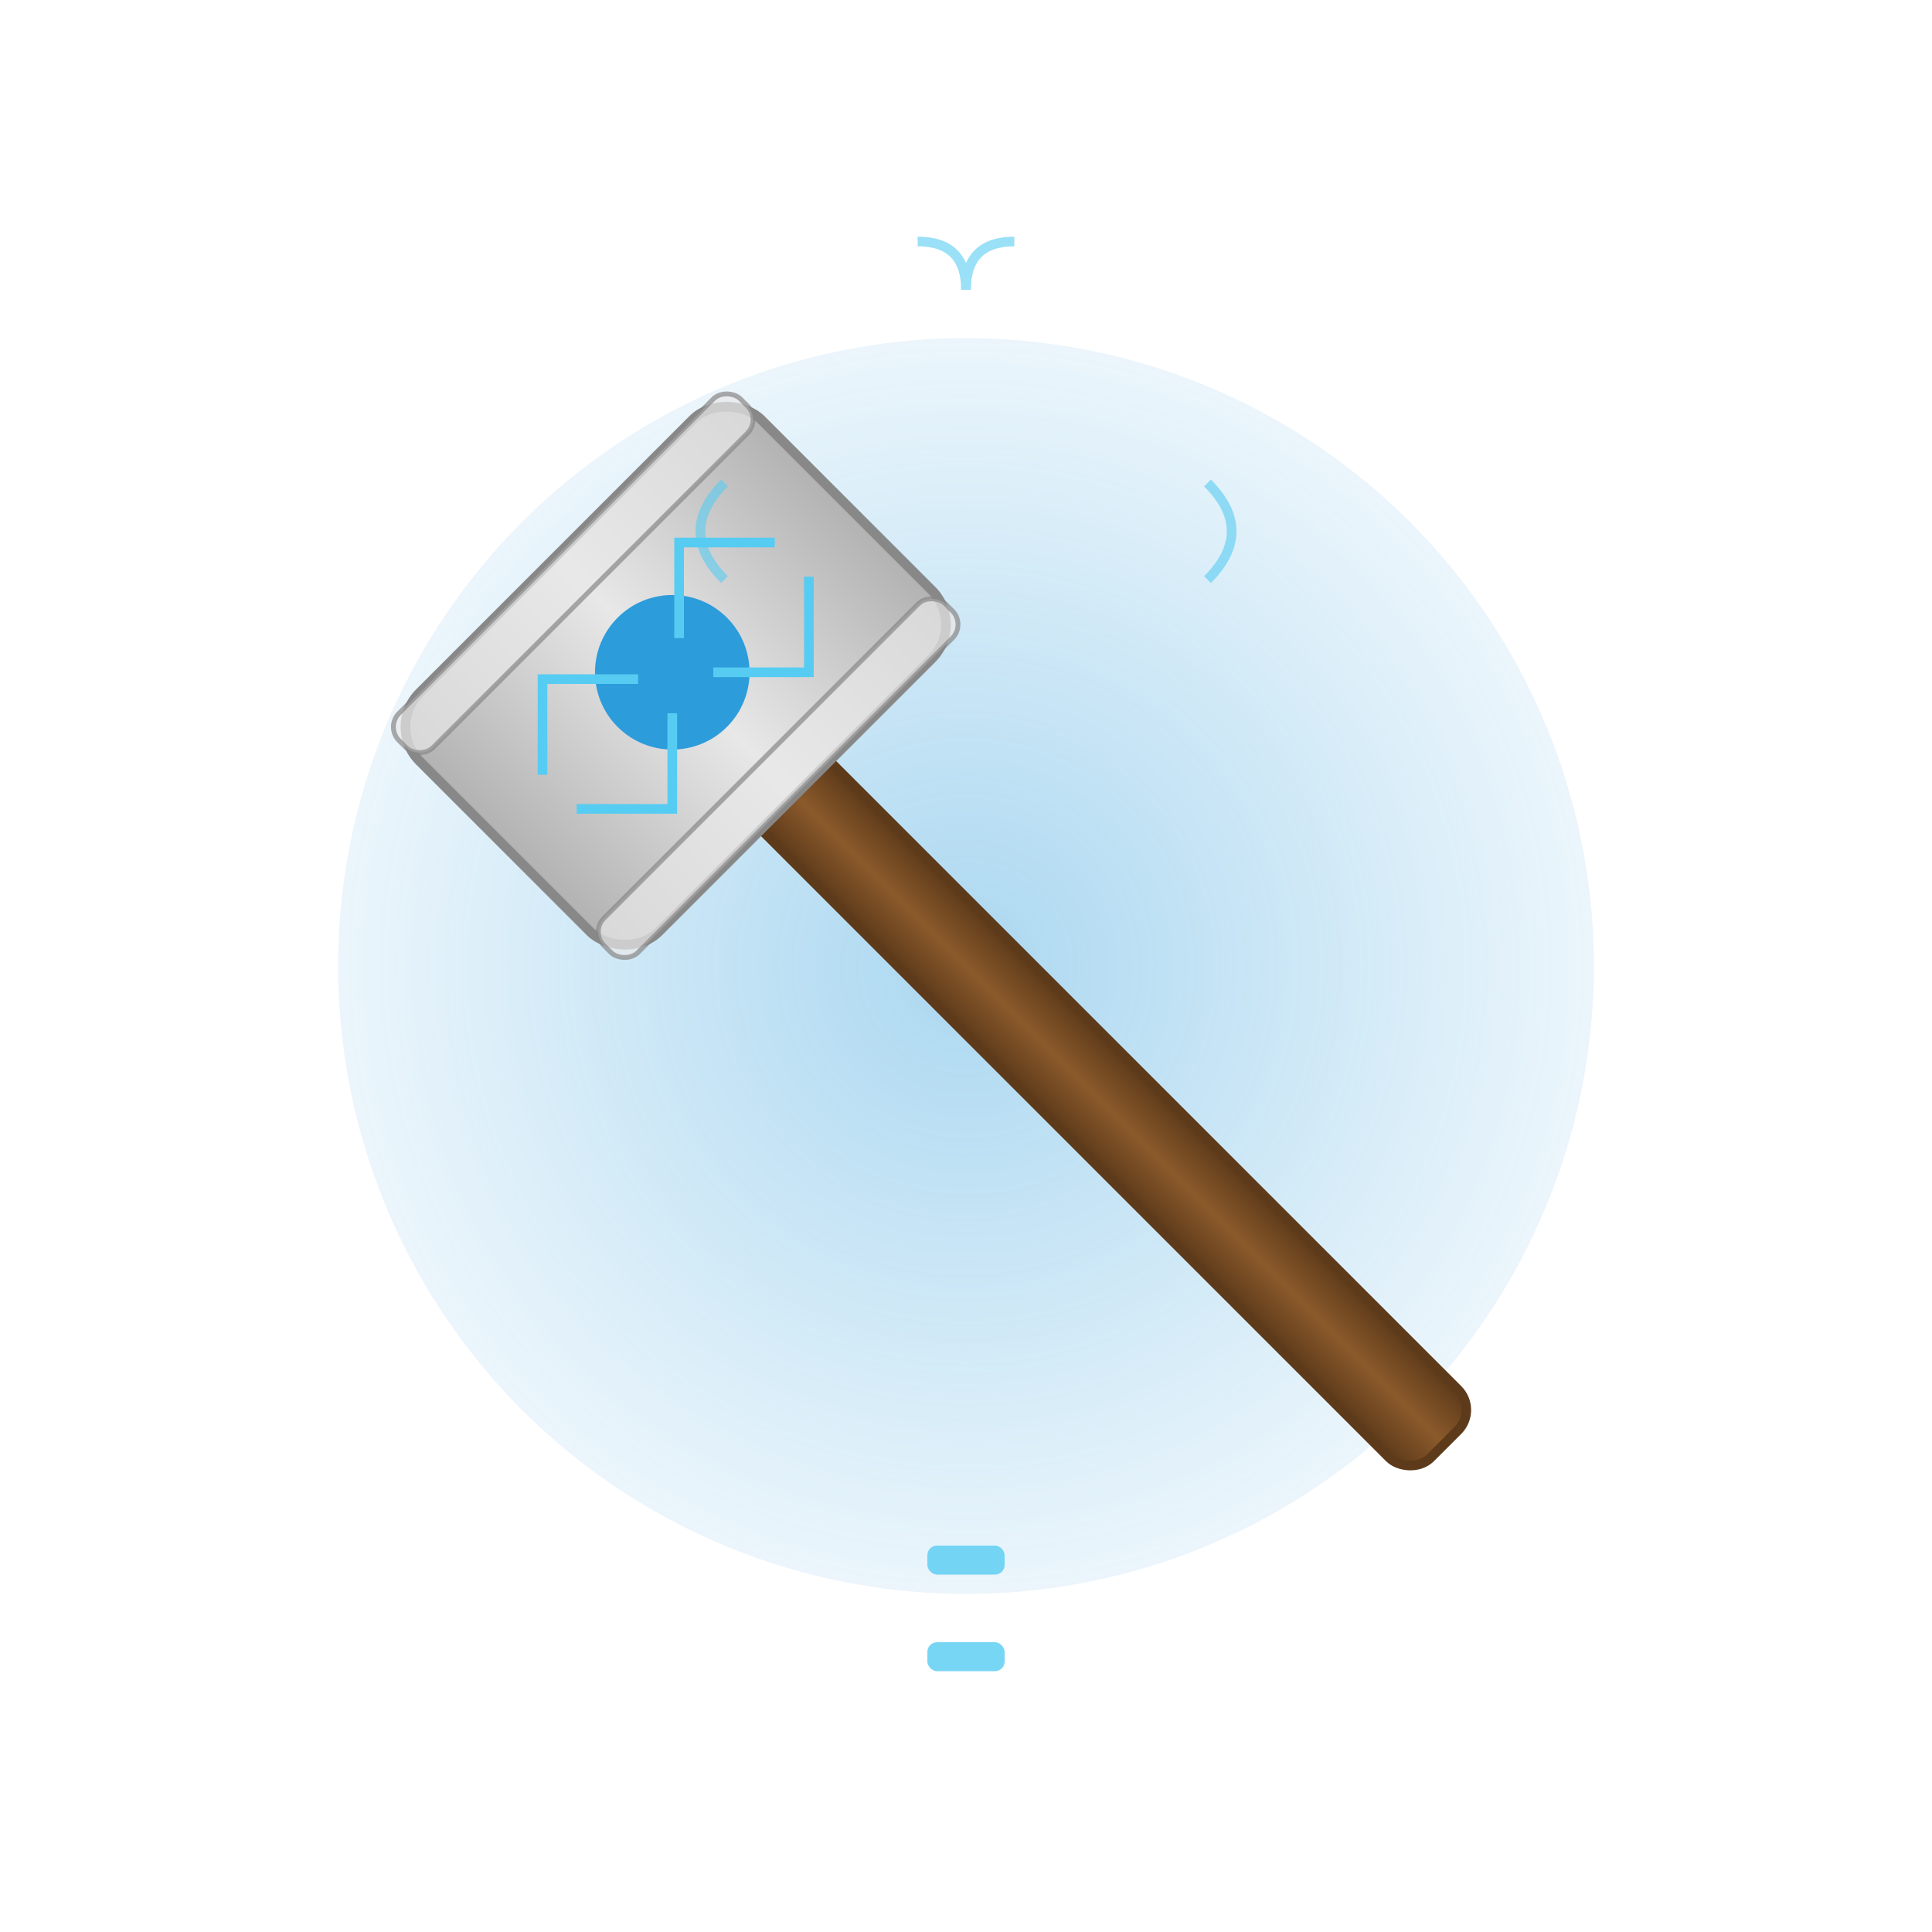
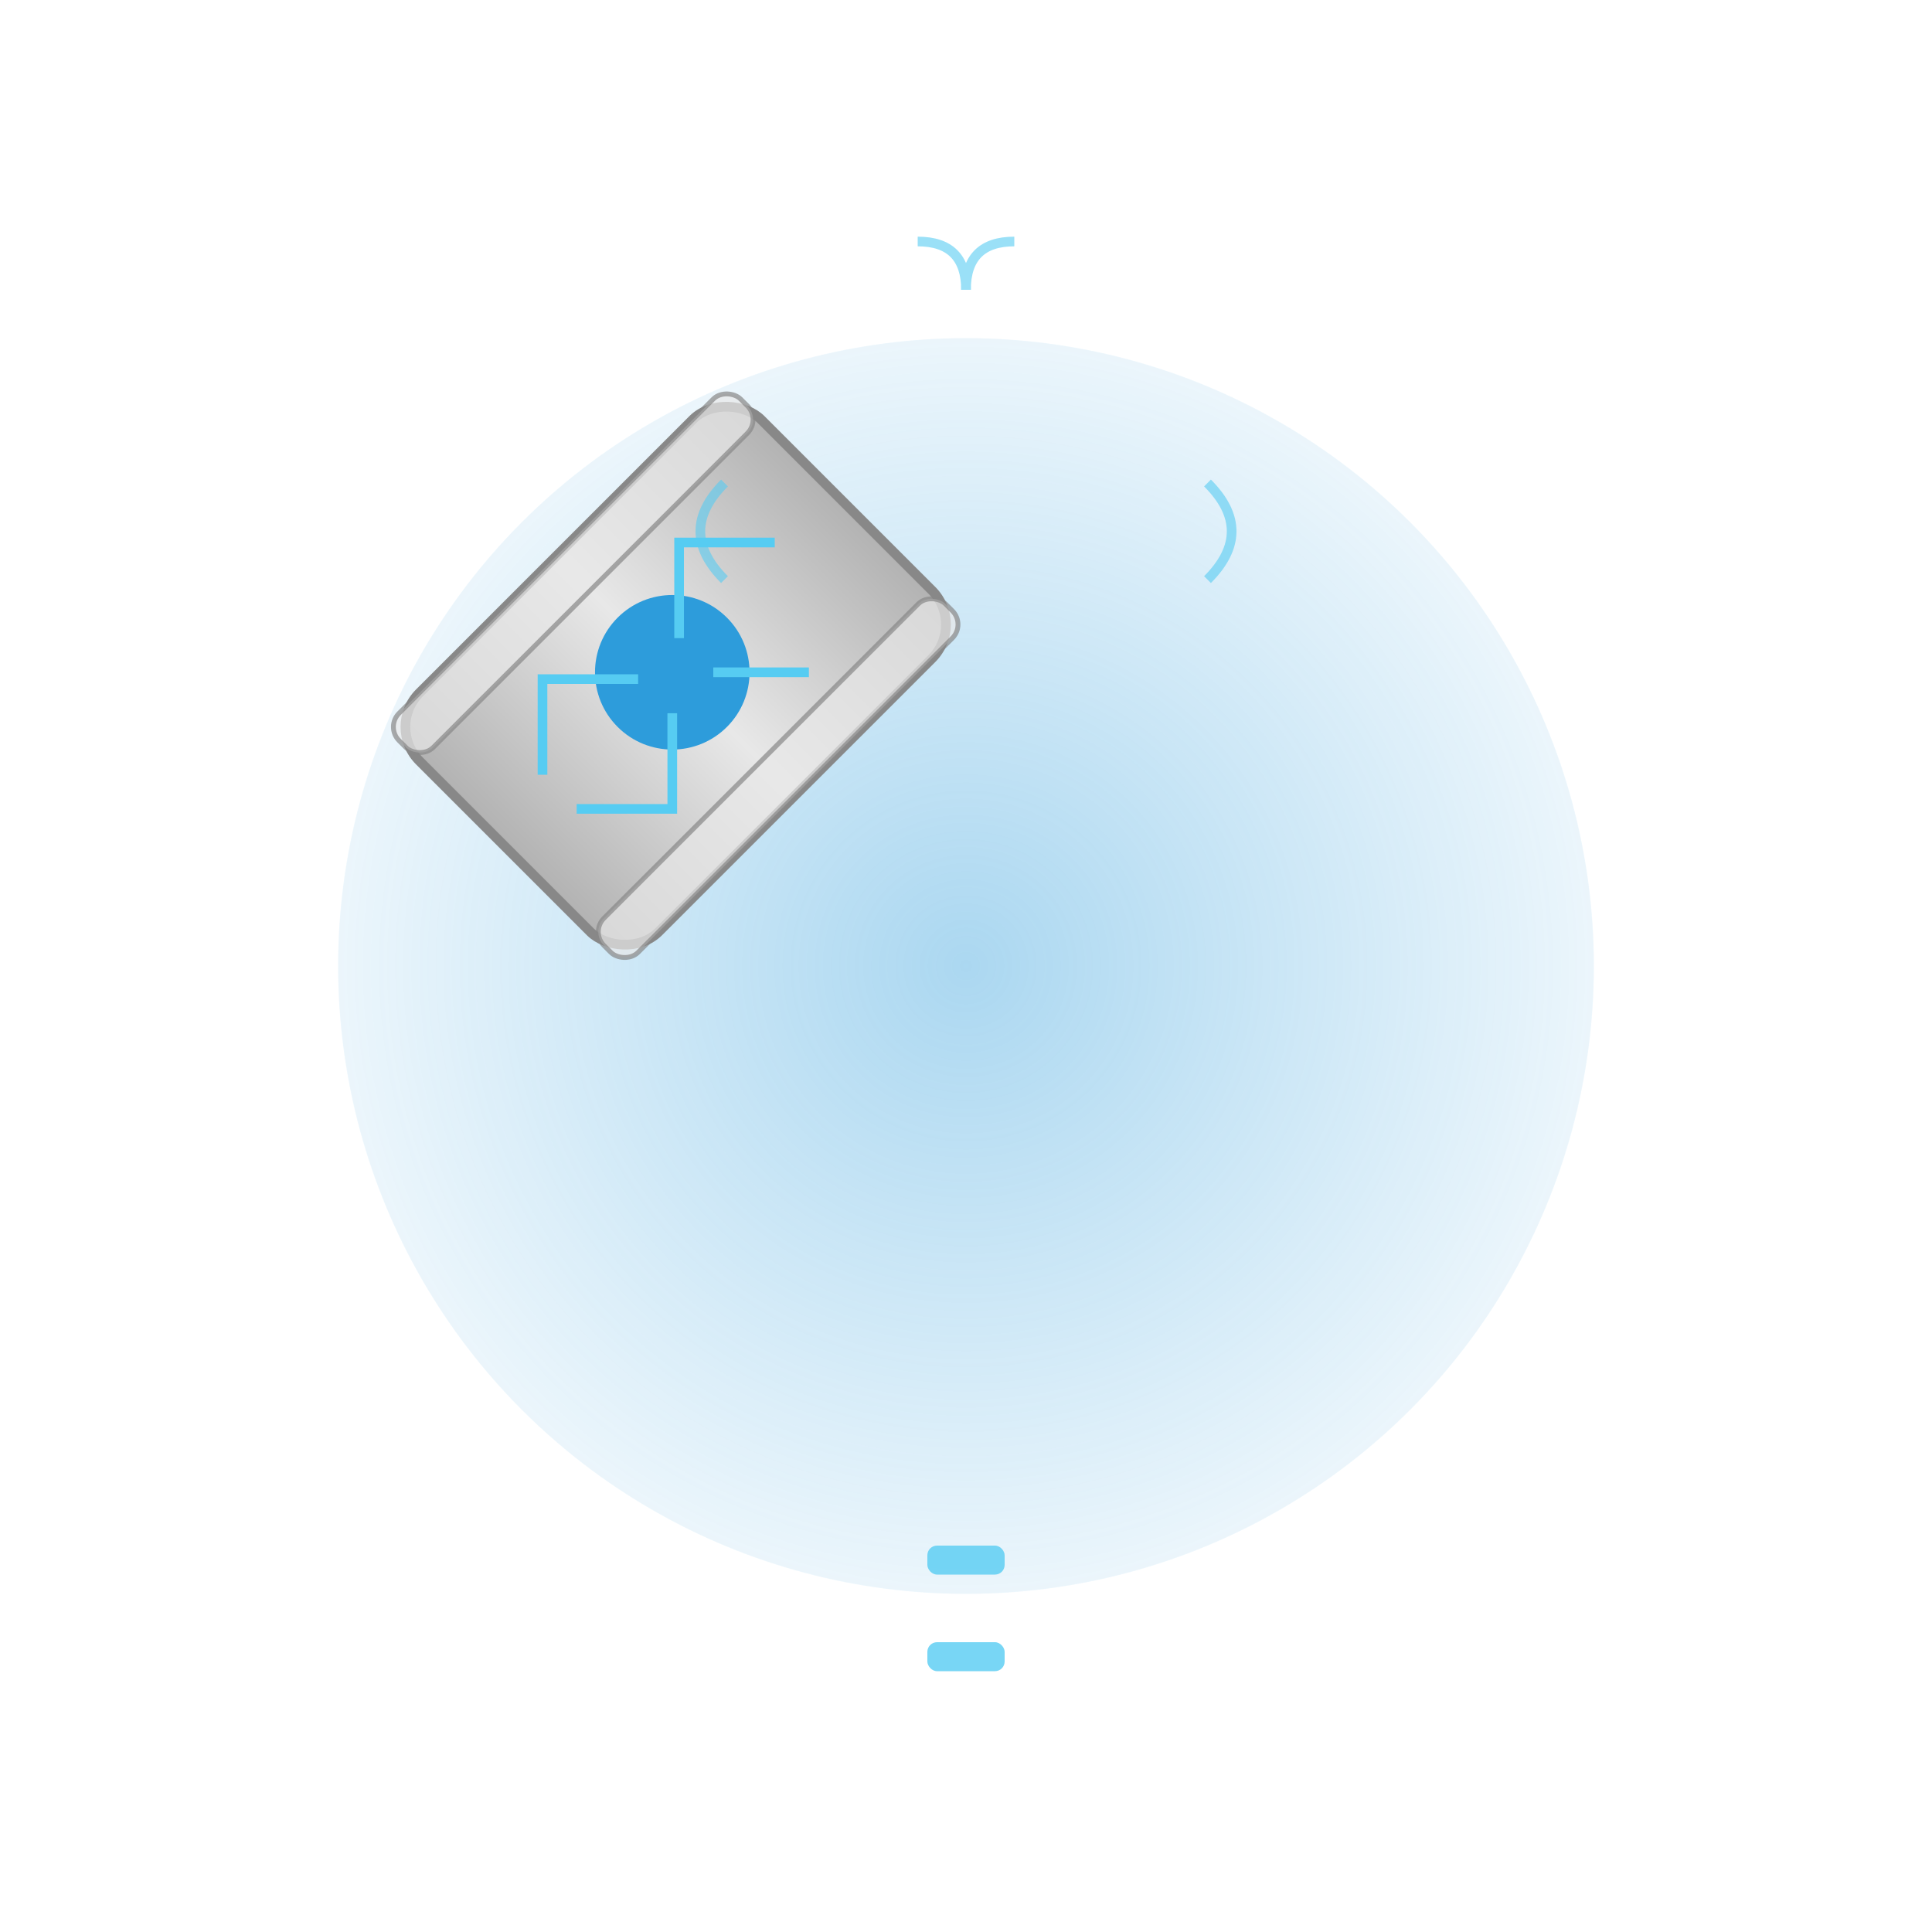
<svg xmlns="http://www.w3.org/2000/svg" viewBox="0 0 200 200">
  <defs>
    <linearGradient id="hammer-metal" x1="0%" y1="0%" x2="100%" y2="0%">
      <stop offset="0%" stop-color="#B2B2B2" />
      <stop offset="50%" stop-color="#E8E8E8" />
      <stop offset="100%" stop-color="#B2B2B2" />
      <animate attributeName="x1" values="0%;100%;0%" dur="5s" repeatCount="indefinite" />
      <animate attributeName="x2" values="100%;200%;100%" dur="5s" repeatCount="indefinite" />
    </linearGradient>
    <linearGradient id="hammer-handle" x1="0%" y1="0%" x2="100%" y2="0%">
      <stop offset="0%" stop-color="#5D3A1A" />
      <stop offset="50%" stop-color="#8B5A2B" />
      <stop offset="100%" stop-color="#5D3A1A" />
    </linearGradient>
    <radialGradient id="lightning-glow" cx="50%" cy="50%" r="65%" fx="50%" fy="50%">
      <stop offset="0%" stop-color="#2D9CDB" stop-opacity="0.8" />
      <stop offset="100%" stop-color="#2D9CDB" stop-opacity="0" />
      <animate attributeName="r" values="65%;70%;65%" dur="3s" repeatCount="indefinite" />
    </radialGradient>
    <filter id="blue-glow" x="-20%" y="-20%" width="140%" height="140%">
      <feGaussianBlur stdDeviation="4" result="blur" />
      <feComposite in="SourceGraphic" in2="blur" operator="over" />
    </filter>
    <filter id="spark-blur" x="-50%" y="-50%" width="200%" height="200%">
      <feGaussianBlur stdDeviation="1" />
    </filter>
  </defs>
  <circle cx="100" cy="100" r="65" fill="url(#lightning-glow)" opacity="0.5">
    <animate attributeName="opacity" values="0.3;0.6;0.3" dur="3s" repeatCount="indefinite" />
  </circle>
  <g transform="rotate(-45, 100, 100)">
-     <rect x="95" y="50" width="10" height="120" rx="3" fill="url(#hammer-handle)" stroke="#5D3A1A" stroke-width="1" />
    <rect x="75" y="40" width="50" height="35" rx="5" fill="url(#hammer-metal)" stroke="#888" stroke-width="1">
      <animate attributeName="opacity" values="0.9;1;0.9" dur="3s" repeatCount="indefinite" />
    </rect>
    <rect x="75" y="40" width="50" height="5" rx="2" fill="#E8E8E8" stroke="#888" stroke-width="0.5" opacity="0.7" />
    <rect x="75" y="70" width="50" height="5" rx="2" fill="#E8E8E8" stroke="#888" stroke-width="0.5" opacity="0.7" />
    <circle cx="100" cy="57" r="8" fill="#2D9CDB" filter="url(#blue-glow)">
      <animate attributeName="r" values="7;9;7" dur="2s" repeatCount="indefinite" />
      <animate attributeName="fill" values="#2D9CDB;#56CCF2;#2D9CDB" dur="3s" repeatCount="indefinite" />
    </circle>
    <g stroke="#56CCF2" stroke-width="1" fill="none">
      <path d="M83,55 L90,48 L97,55">
        <animate attributeName="opacity" values="0.3;0.9;0.3" dur="1.5s" repeatCount="indefinite" />
      </path>
      <path d="M103,55 L110,48 L117,55">
        <animate attributeName="opacity" values="0.3;0.9;0.3" dur="1.5s" begin="0.5s" repeatCount="indefinite" />
      </path>
      <path d="M83,60 L90,67 L97,60">
        <animate attributeName="opacity" values="0.3;0.9;0.3" dur="1.5s" begin="1s" repeatCount="indefinite" />
      </path>
-       <path d="M103,60 L110,67 L117,60">
+       <path d="M103,60 L110,67 ">
        <animate attributeName="opacity" values="0.3;0.9;0.3" dur="1.5s" begin="1.5s" repeatCount="indefinite" />
      </path>
    </g>
  </g>
  <g>
    <path d="M100,57 L90,40 L100,45 L85,30" stroke="#56CCF2" stroke-width="2" fill="none" opacity="0">
      <animate attributeName="opacity" values="0;1;0" dur="1s" begin="0s; lightning1.end+2s" id="lightning1" repeatCount="1" />
    </path>
    <path d="M100,57 L110,40 L100,45 L115,30" stroke="#56CCF2" stroke-width="2" fill="none" opacity="0">
      <animate attributeName="opacity" values="0;1;0" dur="1s" begin="lightning1.begin+0.2s" id="lightning2" repeatCount="1" />
    </path>
    <path d="M100,57 L95,35 L105,42 L90,25" stroke="#56CCF2" stroke-width="2" fill="none" opacity="0">
      <animate attributeName="opacity" values="0;1;0" dur="1s" begin="lightning2.begin+0.2s" id="lightning3" repeatCount="1" />
    </path>
  </g>
  <circle cx="100" cy="57" r="0" fill="#56CCF2" opacity="0" filter="url(#blue-glow)">
    <animate attributeName="r" values="0;30;0" dur="1s" begin="lightning1.begin" repeatCount="1" />
    <animate attributeName="opacity" values="0;0.5;0" dur="1s" begin="lightning1.begin" repeatCount="1" />
  </circle>
  <g fill="#56CCF2" filter="url(#spark-blur)">
    <g opacity="0">
      <animate attributeName="opacity" values="0;1;0" dur="1s" begin="lightning1.begin" repeatCount="1" />
      <circle cx="90" cy="40" r="2">
        <animate attributeName="r" values="2;0" dur="0.5s" begin="lightning1.begin+0.2s" repeatCount="1" />
      </circle>
      <circle cx="85" cy="30" r="2">
        <animate attributeName="r" values="2;0" dur="0.5s" begin="lightning1.begin+0.3s" repeatCount="1" />
      </circle>
      <circle cx="110" cy="40" r="2">
        <animate attributeName="r" values="2;0" dur="0.5s" begin="lightning2.begin+0.2s" repeatCount="1" />
      </circle>
      <circle cx="115" cy="30" r="2">
        <animate attributeName="r" values="2;0" dur="0.5s" begin="lightning2.begin+0.3s" repeatCount="1" />
      </circle>
      <circle cx="95" cy="35" r="2">
        <animate attributeName="r" values="2;0" dur="0.5s" begin="lightning3.begin+0.2s" repeatCount="1" />
      </circle>
      <circle cx="90" cy="25" r="2">
        <animate attributeName="r" values="2;0" dur="0.5s" begin="lightning3.begin+0.3s" repeatCount="1" />
      </circle>
    </g>
  </g>
  <g stroke="#56CCF2" stroke-width="1" fill="none" opacity="0.6">
    <path d="M75,50 Q70,55 75,60">
      <animate attributeName="d" values="M75,50 Q70,55 75,60;M75,50 Q69,57 75,60;M75,50 Q70,55 75,60" dur="0.8s" repeatCount="indefinite" />
      <animate attributeName="opacity" values="0.4;0.8;0.4" dur="0.8s" repeatCount="indefinite" />
    </path>
    <path d="M125,50 Q130,55 125,60">
      <animate attributeName="d" values="M125,50 Q130,55 125,60;M125,50 Q131,57 125,60;M125,50 Q130,55 125,60" dur="0.8s" begin="0.4s" repeatCount="indefinite" />
      <animate attributeName="opacity" values="0.4;0.8;0.4" dur="0.8s" begin="0.4s" repeatCount="indefinite" />
    </path>
    <path d="M100,30 Q100,25 105,25">
      <animate attributeName="d" values="M100,30 Q100,25 105,25;M100,30 Q101,22 107,23;M100,30 Q100,25 105,25" dur="1.2s" begin="0.2s" repeatCount="indefinite" />
      <animate attributeName="opacity" values="0.4;0.8;0.4" dur="1.2s" begin="0.2s" repeatCount="indefinite" />
    </path>
    <path d="M100,30 Q100,25 95,25">
      <animate attributeName="d" values="M100,30 Q100,25 95,25;M100,30 Q99,22 93,23;M100,30 Q100,25 95,25" dur="1.2s" begin="0.6s" repeatCount="indefinite" />
      <animate attributeName="opacity" values="0.4;0.8;0.4" dur="1.2s" begin="0.6s" repeatCount="indefinite" />
    </path>
  </g>
  <rect x="96" y="170" width="8" height="3" rx="1" fill="#56CCF2" opacity="0.8">
    <animate attributeName="opacity" values="0.6;1;0.6" dur="3s" repeatCount="indefinite" />
  </rect>
  <rect x="96" y="160" width="8" height="3" rx="1" fill="#56CCF2" opacity="0.8">
    <animate attributeName="opacity" values="0.6;1;0.6" dur="3s" begin="1s" repeatCount="indefinite" />
  </rect>
</svg>